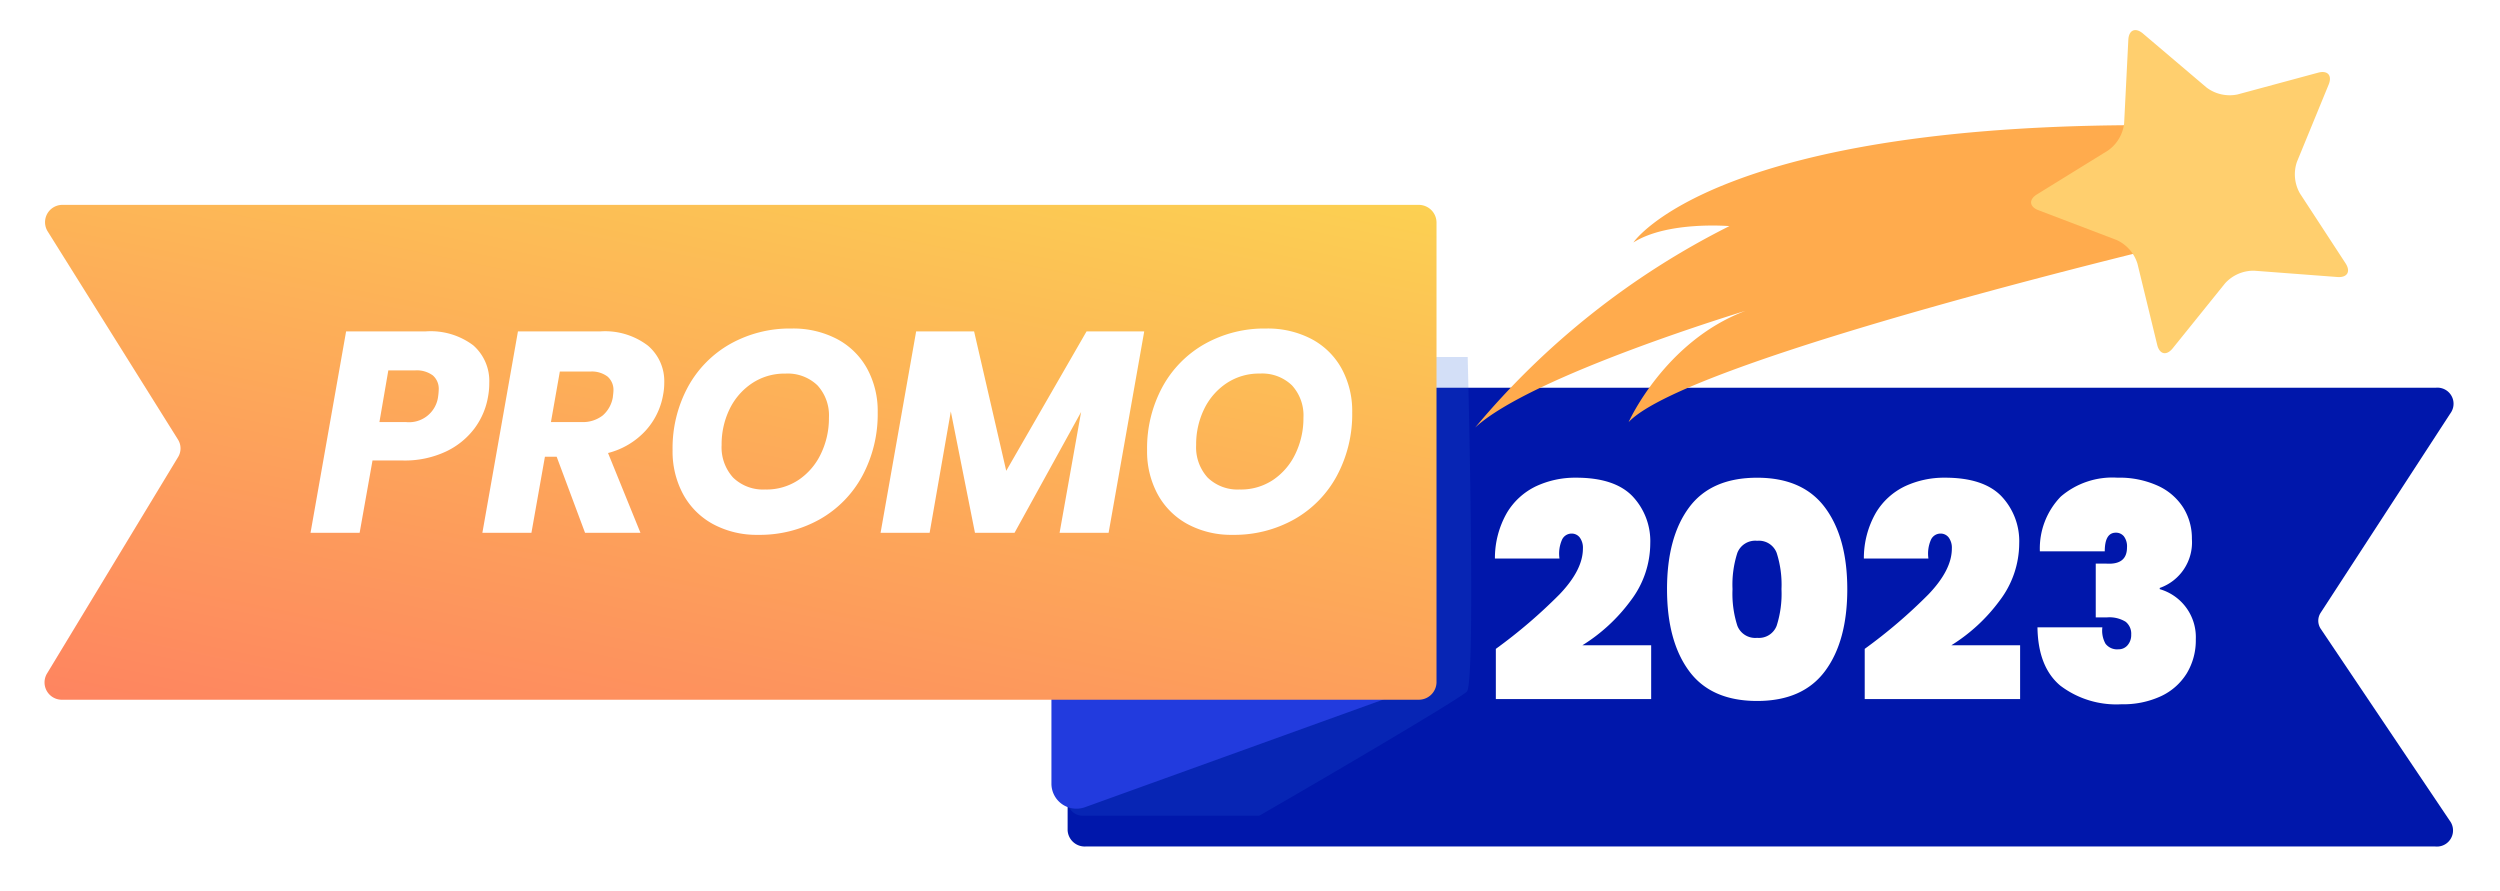
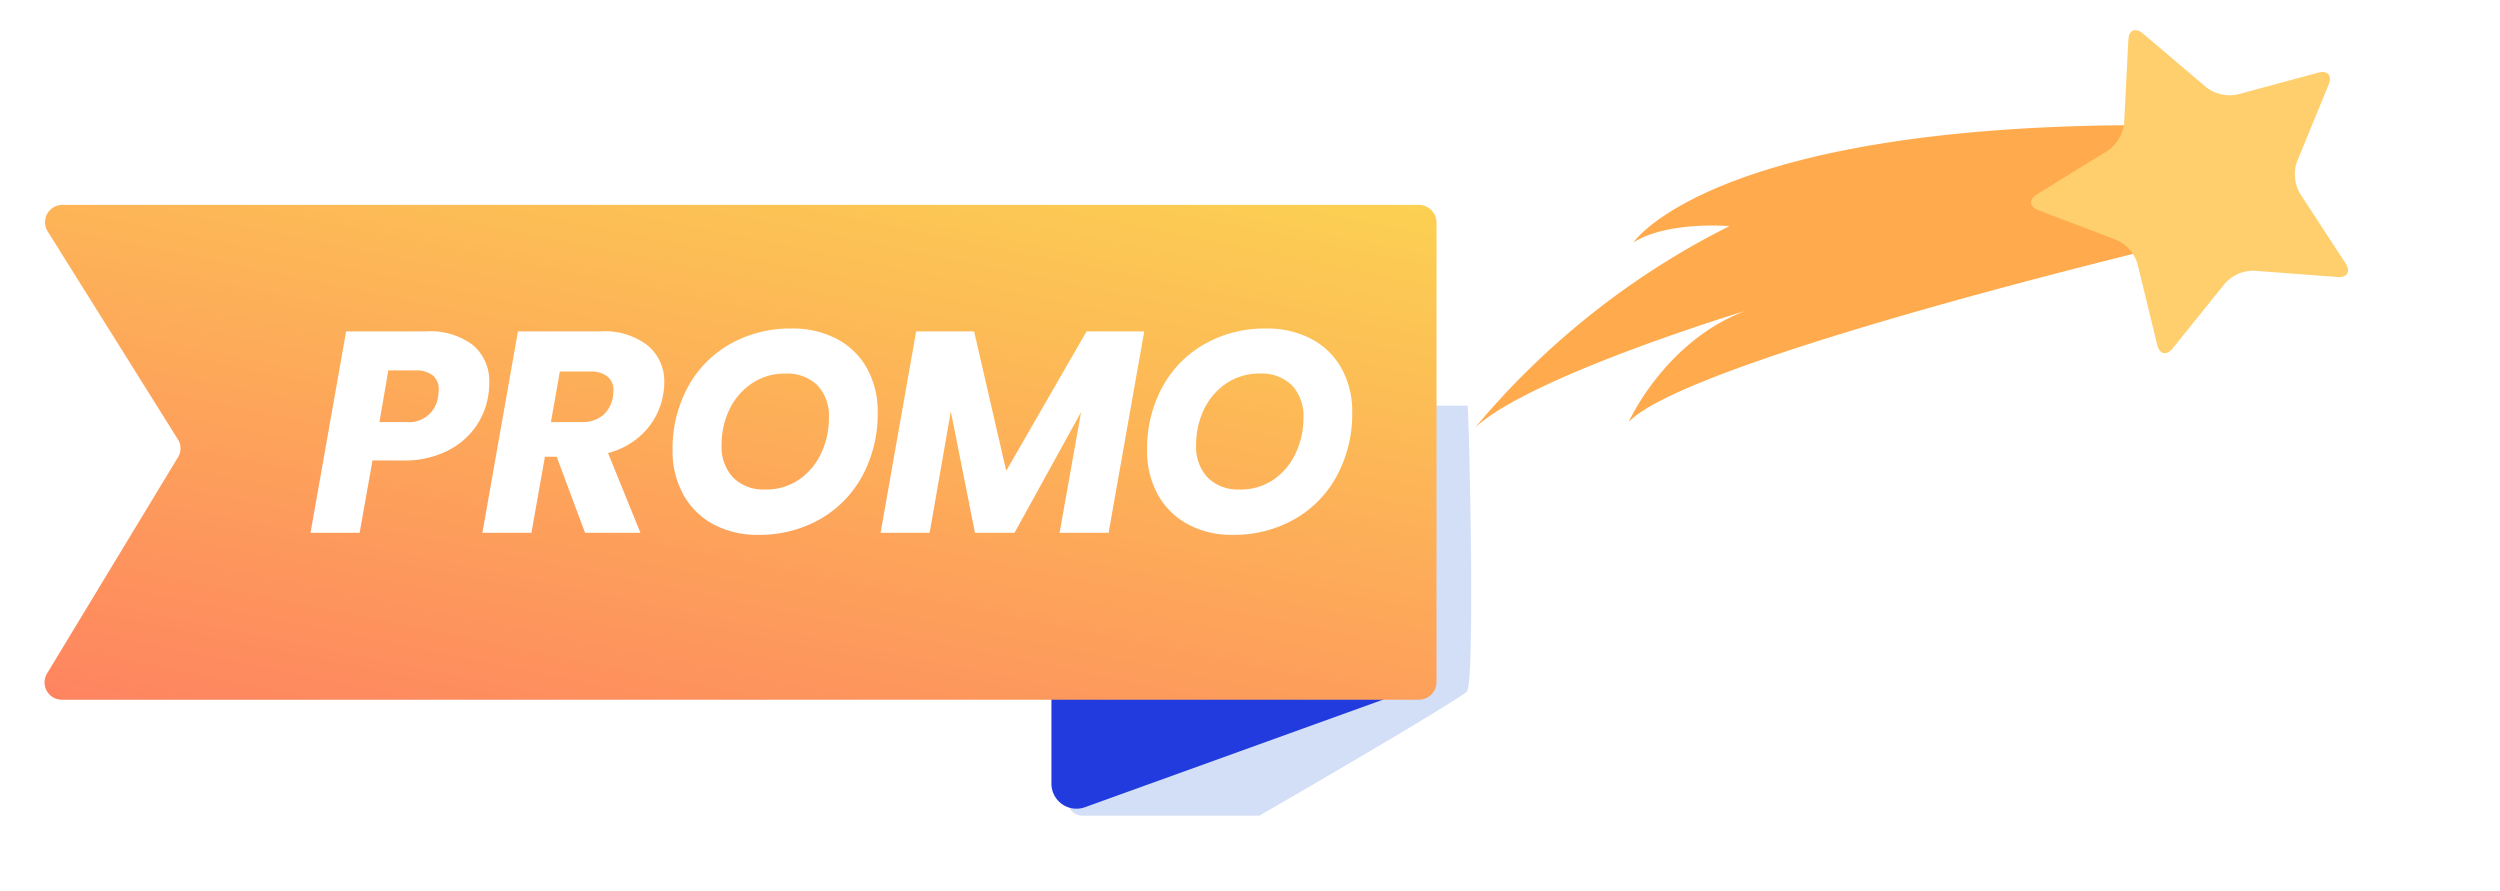
<svg xmlns="http://www.w3.org/2000/svg" width="244" height="87" viewBox="0 0 244 87">
  <defs>
    <filter id="Trazado_17" x="95.203" y="28.842" width="153.297" height="62.77" filterUnits="userSpaceOnUse">
      <feOffset dy="3" input="SourceAlpha" />
      <feGaussianBlur stdDeviation="3" result="blur" />
      <feFlood flood-opacity="0.161" />
      <feComposite operator="in" in2="blur" />
      <feComposite in="SourceGraphic" />
    </filter>
    <linearGradient id="linear-gradient" x1="0.976" x2="0.251" y2="1.263" gradientUnits="objectBoundingBox">
      <stop offset="0" stop-color="#fcd052" />
      <stop offset="1" stop-color="#fe7e61" />
    </linearGradient>
    <filter id="Trazado_4" x="-0.167" y="15.5" width="144.871" height="57.297" filterUnits="userSpaceOnUse">
      <feOffset dx="-2" dy="1" input="SourceAlpha" />
      <feGaussianBlur stdDeviation="1.5" result="blur-2" />
      <feFlood flood-opacity="0.161" />
      <feComposite operator="in" in2="blur-2" />
      <feComposite in="SourceGraphic" />
    </filter>
    <filter id="Trazado_5" x="142.897" y="43.627" width="21.248" height="27.611" filterUnits="userSpaceOnUse">
      <feOffset dx="-3" input="SourceAlpha" />
      <feGaussianBlur stdDeviation="1" result="blur-3" />
      <feFlood flood-opacity="0.161" />
      <feComposite operator="in" in2="blur-3" />
      <feComposite in="SourceGraphic" />
    </filter>
    <filter id="Trazado_6" x="159.699" y="43.627" width="23.593" height="27.788" filterUnits="userSpaceOnUse">
      <feOffset dx="-3" input="SourceAlpha" />
      <feGaussianBlur stdDeviation="1" result="blur-4" />
      <feFlood flood-opacity="0.161" />
      <feComposite operator="in" in2="blur-4" />
      <feComposite in="SourceGraphic" />
    </filter>
    <filter id="Trazado_7" x="178.906" y="43.627" width="21.248" height="27.611" filterUnits="userSpaceOnUse">
      <feOffset dx="-3" input="SourceAlpha" />
      <feGaussianBlur stdDeviation="1" result="blur-5" />
      <feFlood flood-opacity="0.161" />
      <feComposite operator="in" in2="blur-5" />
      <feComposite in="SourceGraphic" />
    </filter>
    <filter id="Trazado_8" x="195.854" y="43.627" width="21.453" height="28.11" filterUnits="userSpaceOnUse">
      <feOffset dx="-3" input="SourceAlpha" />
      <feGaussianBlur stdDeviation="1" result="blur-6" />
      <feFlood flood-opacity="0.161" />
      <feComposite operator="in" in2="blur-6" />
      <feComposite in="SourceGraphic" />
    </filter>
    <clipPath id="clip-promo-2023">
      <rect width="244" height="87" />
    </clipPath>
  </defs>
  <g id="promo-2023" clip-path="url(#clip-promo-2023)">
    <g id="Grupo_1" data-name="Grupo 1" transform="translate(5 17)">
      <g transform="matrix(1, 0, 0, 1, -5, -17)" filter="url(#Trazado_17)">
-         <path id="Trazado_17-2" data-name="Trazado 17" d="M675.96,165.7v41.633a1.672,1.672,0,0,1-1.752,1.563H542.426a1.571,1.571,0,0,1-1.518-2.355l12.747-19.594a1.42,1.42,0,0,0-.013-1.6L540.97,166.5a1.574,1.574,0,0,1,1.506-2.378H674.208A1.673,1.673,0,0,1,675.96,165.7Z" transform="translate(780.16 243.74) rotate(180)" fill="#0017ab" />
-       </g>
-       <path id="Trazado_2" data-name="Trazado 2" d="M671.83,212.625c-.6.618-11.85,7.268-20.261,12.113H634.3a1.449,1.449,0,0,1-1.433-1.472V196.059c3.14-6.436,5.535-11.341,5.535-11.341l19.551-4.75H671.91C672.128,188.768,672.6,211.818,671.83,212.625Z" transform="translate(-533.663 -162.126)" fill="#2762d8" opacity="0.2" style="mix-blend-mode: multiply;isolation: isolate" />
+         </g>
+       <path id="Trazado_2" data-name="Trazado 2" d="M671.83,212.625c-.6.618-11.85,7.268-20.261,12.113H634.3a1.449,1.449,0,0,1-1.433-1.472V196.059c3.14-6.436,5.535-11.341,5.535-11.341H671.91C672.128,188.768,672.6,211.818,671.83,212.625Z" transform="translate(-533.663 -162.126)" fill="#2762d8" opacity="0.2" style="mix-blend-mode: multiply;isolation: isolate" />
      <path id="Trazado_3" data-name="Trazado 3" d="M641.236,196.172l22.61,11.974a2.921,2.921,0,0,1-.376,5.33L634.554,223.91a2.442,2.442,0,0,1-3.271-2.3V197.865a2.442,2.442,0,0,1,2.62-2.436l6.368.465A2.452,2.452,0,0,1,641.236,196.172Z" transform="translate(-533.663 -162.126)" fill="#223bde" />
    </g>
    <g id="Grupo_6" data-name="Grupo 6" transform="translate(237.839 15.507) rotate(128)">
      <path id="Trazado_26" data-name="Trazado 26" d="M0,8.08,7.911,0S47.125,31.432,55.6,32.192c0,0-8.387,2.091-15.581-2.3,0,0,17.906,12.615,25.224,13.775a77.525,77.525,0,0,1-30.777-7.449s3.311,5.079,7.03,6.4C41.492,42.623,27.124,43.675,0,8.08Z" transform="translate(13.215 14.154)" fill="#ffab4d" />
      <path id="Trazado_27" data-name="Trazado 27" d="M19.574,7.325A3.749,3.749,0,0,0,22.3,8.812l8.142.123c.964.014,1.265.645.666,1.4l-5.049,6.387a3.749,3.749,0,0,0-.571,3.053l2.4,7.781c.284.922-.224,1.4-1.128,1.067L19.123,25.8a3.751,3.751,0,0,0-3.081.4L9.384,30.884c-.789.555-1.4.221-1.363-.744L8.351,22A3.748,3.748,0,0,0,7.019,19.2L.505,14.313c-.773-.579-.644-1.265.285-1.526l7.84-2.2a3.755,3.755,0,0,0,2.257-2.135L13.519.748c.313-.913,1.005-1,1.541-.2Z" transform="translate(0 0)" fill="#ffcf6e" />
    </g>
    <g transform="matrix(1, 0, 0, 1, 0, 0)" filter="url(#Trazado_4)">
      <path id="Trazado_4-2" data-name="Trazado 4" d="M676.534,165.824v44.913a1.731,1.731,0,0,1-1.759,1.686H542.434a1.688,1.688,0,0,1-1.525-2.541l12.8-21.138a1.627,1.627,0,0,0-.013-1.722l-12.727-20.331a1.693,1.693,0,0,1,1.512-2.565H674.774A1.733,1.733,0,0,1,676.534,165.824Z" transform="translate(-534.33 -145.13)" fill="url(#linear-gradient)" />
    </g>
    <g transform="matrix(1, 0, 0, 1, 0, 0)" filter="url(#Trazado_5)">
      <path id="Trazado_5-2" data-name="Trazado 5" d="M683.864,202.145q2.287-2.39,2.288-4.471a1.681,1.681,0,0,0-.309-1.085.987.987,0,0,0-.806-.382,1.029,1.029,0,0,0-.924.6,3.374,3.374,0,0,0-.249,1.833h-6.3a8.888,8.888,0,0,1,1.187-4.486,6.657,6.657,0,0,1,2.859-2.581,9.048,9.048,0,0,1,3.871-.821q3.753,0,5.5,1.8a6.368,6.368,0,0,1,1.745,4.618,9.26,9.26,0,0,1-1.892,5.557,16.953,16.953,0,0,1-4.735,4.384h6.715v5.248h-15.16v-4.9A50.555,50.555,0,0,0,683.864,202.145Z" transform="translate(-528.66 -144.13)" fill="#fff" />
    </g>
    <g transform="matrix(1, 0, 0, 1, 0, 0)" filter="url(#Trazado_6)">
      <path id="Trazado_6-2" data-name="Trazado 6" d="M696.517,193.656q2.154-2.9,6.641-2.9,4.458,0,6.627,2.918t2.17,7.961q0,5.073-2.17,7.991t-6.627,2.918q-4.487,0-6.641-2.918t-2.155-7.991Q694.362,196.559,696.517,193.656Zm8.548,4.443a1.849,1.849,0,0,0-1.907-1.188,1.868,1.868,0,0,0-1.935,1.188,10.121,10.121,0,0,0-.469,3.533,10.232,10.232,0,0,0,.469,3.563,1.868,1.868,0,0,0,1.935,1.188,1.849,1.849,0,0,0,1.907-1.188,10.261,10.261,0,0,0,.468-3.563A10.15,10.15,0,0,0,705.065,198.1Z" transform="translate(-528.66 -144.13)" fill="#fff" />
    </g>
    <g transform="matrix(1, 0, 0, 1, 0, 0)" filter="url(#Trazado_7)">
      <path id="Trazado_7-2" data-name="Trazado 7" d="M719.873,202.145q2.288-2.39,2.287-4.471a1.681,1.681,0,0,0-.308-1.085.987.987,0,0,0-.806-.382,1.028,1.028,0,0,0-.924.6,3.373,3.373,0,0,0-.249,1.833h-6.3a8.889,8.889,0,0,1,1.187-4.486,6.655,6.655,0,0,1,2.858-2.581,9.053,9.053,0,0,1,3.872-.821q3.751,0,5.5,1.8a6.368,6.368,0,0,1,1.745,4.618,9.26,9.26,0,0,1-1.892,5.557,16.966,16.966,0,0,1-4.735,4.384h6.715v5.248H713.656v-4.9A50.5,50.5,0,0,0,719.873,202.145Z" transform="translate(-528.66 -144.13)" fill="#fff" />
    </g>
    <g transform="matrix(1, 0, 0, 1, 0, 0)" filter="url(#Trazado_8)">
      <path id="Trazado_8-2" data-name="Trazado 8" d="M732.789,192.6a7.724,7.724,0,0,1,5.528-1.848,9.048,9.048,0,0,1,3.959.792,5.766,5.766,0,0,1,2.477,2.141,5.664,5.664,0,0,1,.836,3.049,4.712,4.712,0,0,1-3.138,4.78v.117a4.876,4.876,0,0,1,3.519,4.9,6.223,6.223,0,0,1-.879,3.314,5.865,5.865,0,0,1-2.508,2.228,8.725,8.725,0,0,1-3.855.792,9.033,9.033,0,0,1-5.983-1.818q-2.171-1.818-2.228-5.689h6.334a2.6,2.6,0,0,0,.307,1.6,1.425,1.425,0,0,0,1.276.543,1.129,1.129,0,0,0,.88-.4,1.512,1.512,0,0,0,.352-1.041,1.486,1.486,0,0,0-.543-1.246,3.022,3.022,0,0,0-1.833-.425h-1.085V199.14h1.056q1.994.117,1.994-1.584a1.614,1.614,0,0,0-.308-1.085.99.99,0,0,0-.777-.352q-1.086,0-1.085,1.819h-6.334A7.272,7.272,0,0,1,732.789,192.6Z" transform="translate(-528.66 -144.13)" fill="#fff" />
    </g>
    <path id="Trazado_18" data-name="Trazado 18" d="M17.64-13.328a7.18,7.18,0,0,1-1.316,3.122A7.466,7.466,0,0,1,13.51-7.924a9.443,9.443,0,0,1-4.186.868H6.356L5.1,0H.308L3.78-19.656h7.756A6.925,6.925,0,0,1,16.184-18.3a4.62,4.62,0,0,1,1.568,3.682A6.9,6.9,0,0,1,17.64-13.328ZM9.6-10.808a2.86,2.86,0,0,0,3.164-2.52,5.916,5.916,0,0,0,.056-.644,1.723,1.723,0,0,0-.574-1.386,2.646,2.646,0,0,0-1.75-.49H7.9l-.868,5.04Zm18.984-8.848a6.894,6.894,0,0,1,4.648,1.386,4.542,4.542,0,0,1,1.6,3.6,6.138,6.138,0,0,1-.112,1.2,6.939,6.939,0,0,1-1.708,3.5,7.478,7.478,0,0,1-3.668,2.184L32.508,0H27.1L24.332-7.42H23.184L21.868,0H17.08l3.472-19.656Zm1.232,6.384q.056-.448.056-.588a1.723,1.723,0,0,0-.574-1.386,2.547,2.547,0,0,0-1.694-.49H24.64l-.868,4.928H26.74a3.15,3.15,0,0,0,2.086-.644A3.014,3.014,0,0,0,29.82-13.272ZM43.988.2A8.971,8.971,0,0,1,39.606-.84,7.263,7.263,0,0,1,36.68-3.752a8.772,8.772,0,0,1-1.036-4.312,12.555,12.555,0,0,1,1.484-6.146,10.676,10.676,0,0,1,4.13-4.214,11.888,11.888,0,0,1,6.006-1.512,9.214,9.214,0,0,1,4.424,1.022,7.174,7.174,0,0,1,2.94,2.884,8.634,8.634,0,0,1,1.036,4.27A12.716,12.716,0,0,1,54.18-5.586,10.7,10.7,0,0,1,50.036-1.33,11.934,11.934,0,0,1,43.988.2Zm.728-4.424a5.637,5.637,0,0,0,3.248-.952,6.333,6.333,0,0,0,2.17-2.562,7.975,7.975,0,0,0,.77-3.486,4.338,4.338,0,0,0-1.12-3.164,4.18,4.18,0,0,0-3.136-1.148,5.7,5.7,0,0,0-3.262.952A6.335,6.335,0,0,0,41.2-12.054a7.858,7.858,0,0,0-.77,3.486,4.387,4.387,0,0,0,1.12,3.178A4.189,4.189,0,0,0,44.716-4.228Zm36.96-15.428L78.2,0H73.416l2.1-11.788L69.02,0H65.156L62.8-11.844,60.732,0H55.944l3.472-19.656h5.656L68.208-6.048l7.84-13.608ZM90.3.2A8.971,8.971,0,0,1,85.918-.84a7.263,7.263,0,0,1-2.926-2.912,8.772,8.772,0,0,1-1.036-4.312A12.555,12.555,0,0,1,83.44-14.21a10.676,10.676,0,0,1,4.13-4.214,11.888,11.888,0,0,1,6.006-1.512A9.214,9.214,0,0,1,98-18.914a7.174,7.174,0,0,1,2.94,2.884,8.634,8.634,0,0,1,1.036,4.27,12.716,12.716,0,0,1-1.484,6.174A10.7,10.7,0,0,1,96.348-1.33,11.934,11.934,0,0,1,90.3.2Zm.728-4.424a5.637,5.637,0,0,0,3.248-.952,6.333,6.333,0,0,0,2.17-2.562,7.975,7.975,0,0,0,.77-3.486,4.338,4.338,0,0,0-1.12-3.164A4.18,4.18,0,0,0,92.96-15.54a5.7,5.7,0,0,0-3.262.952,6.335,6.335,0,0,0-2.184,2.534,7.858,7.858,0,0,0-.77,3.486,4.387,4.387,0,0,0,1.12,3.178A4.189,4.189,0,0,0,91.028-4.228Z" transform="translate(30 52)" fill="#fff" />
  </g>
</svg>